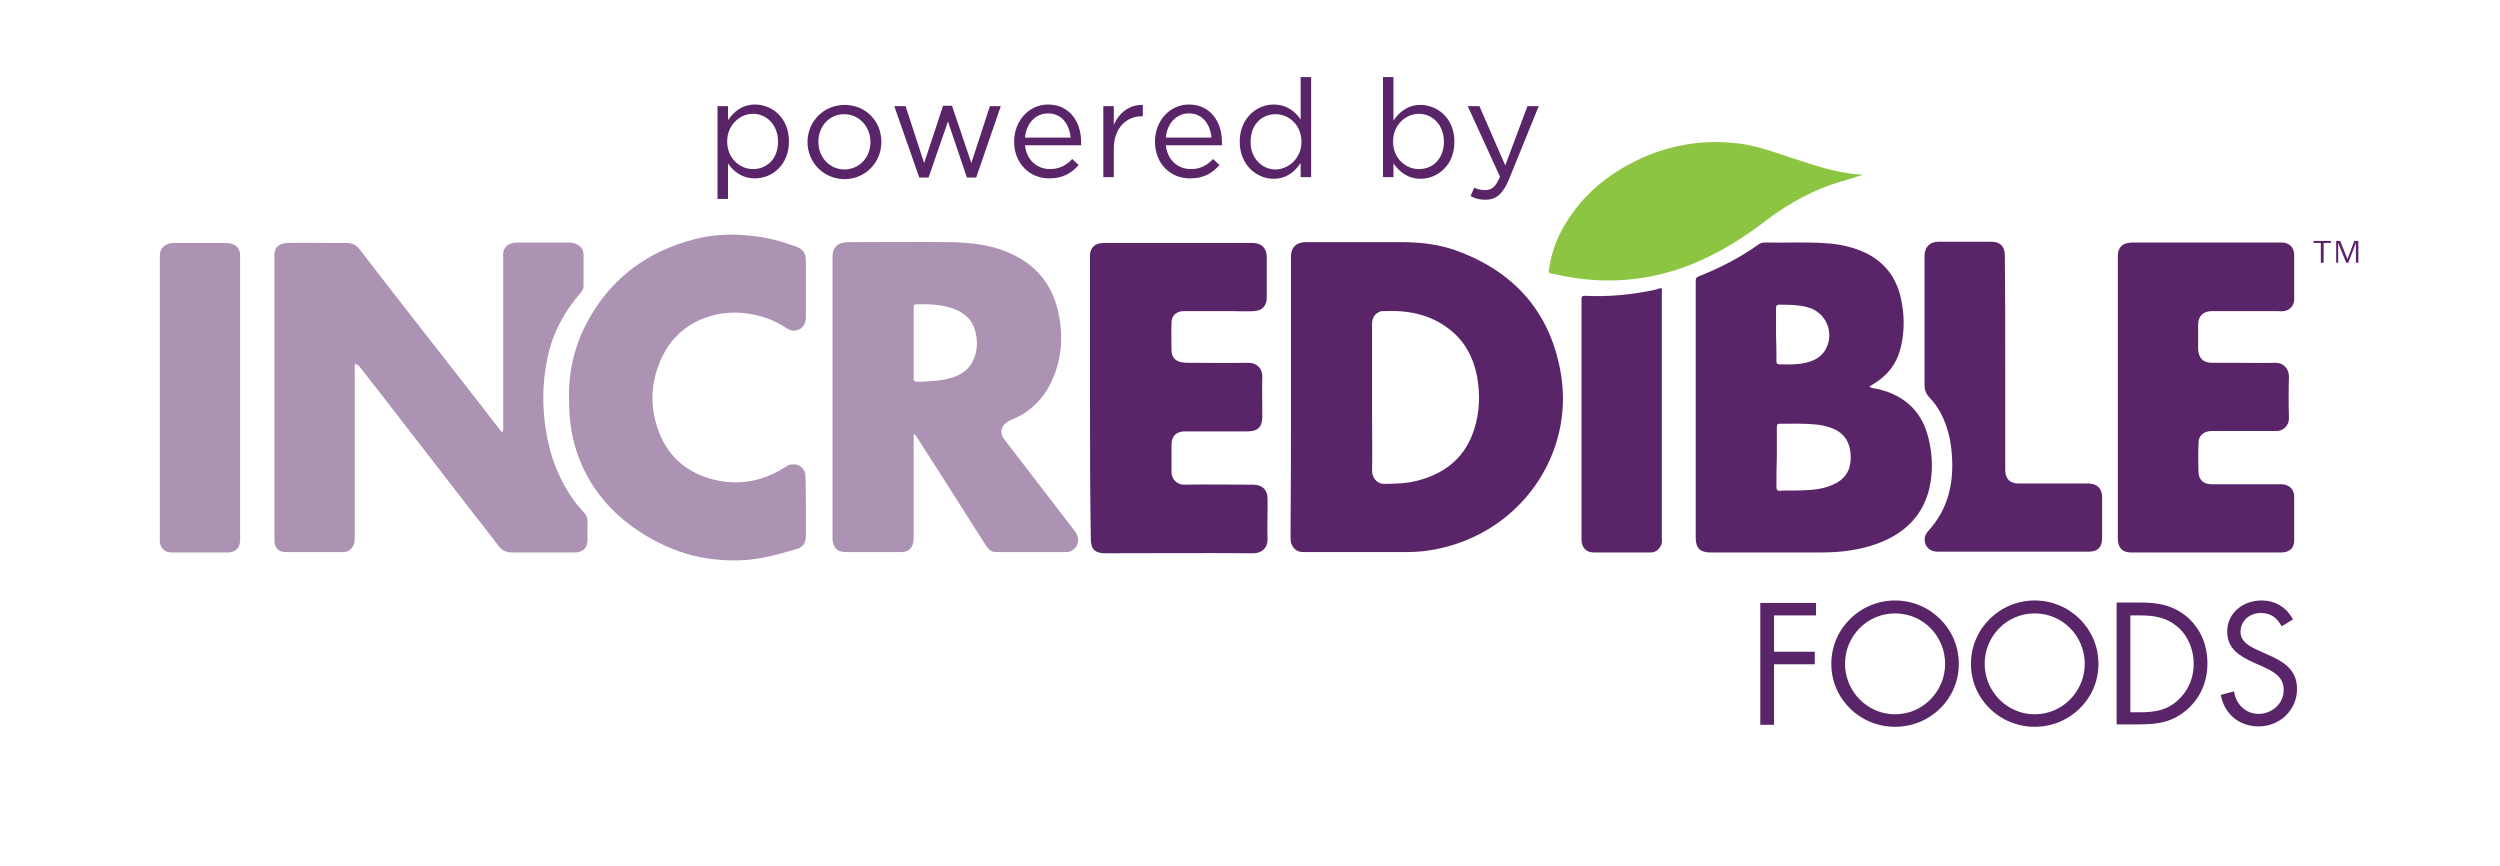
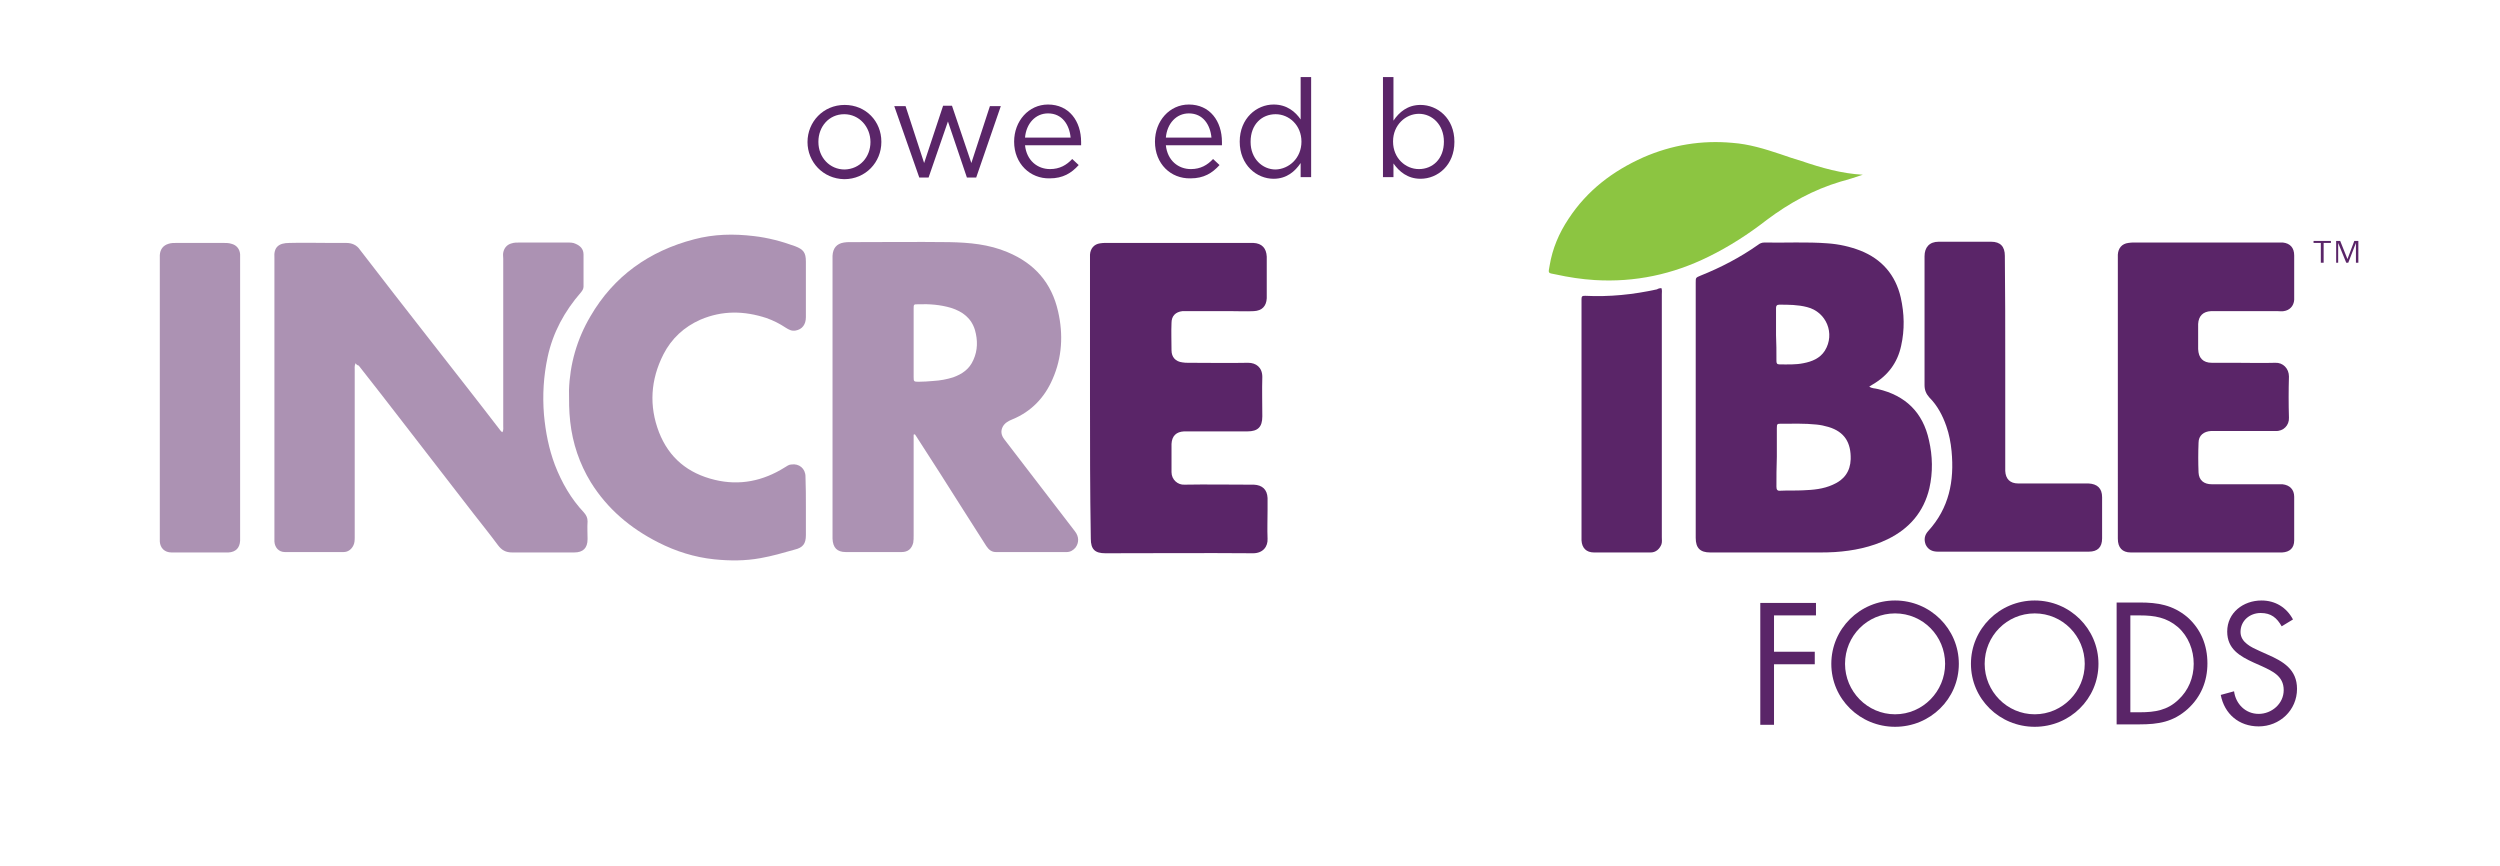
<svg xmlns="http://www.w3.org/2000/svg" version="1.1" id="Layer_1" x="0px" y="0px" viewBox="0 0 619.5 214.5" style="enable-background:new 0 0 619.5 214.5;" xml:space="preserve">
  <style type="text/css">
	.st0{opacity:0.5;}
	.st1{fill:#5A2568;}
	.st2{fill:none;}
	.st3{fill:#8CC541;}
	.st4{display:none;}
	.st5{display:inline;opacity:0.5;fill:#FFFFFF;}
	.st6{display:inline;opacity:0.5;}
	.st7{fill:#FFFFFF;}
</style>
  <g>
    <g>
      <g>
        <g class="st0">
          <path class="st1" d="M88.1,90c-0.3,0.7-0.2,1.3-0.2,1.8c0,13.7,0,27.5,0,41.2c0,0.8,0,1.6-0.4,2.3c-0.5,0.9-1.3,1.5-2.4,1.5      c-4.8,0-9.7,0-14.5,0c-1.5,0-2.5-1.1-2.6-2.6c0-0.4,0-0.9,0-1.3c0-22.9,0-45.8,0-68.6c0-0.1,0-0.3,0-0.4c-0.2-2.6,1-3.7,3.7-3.7      c3.4-0.1,6.8,0,10.2,0c1.3,0,2.6,0,3.9,0c1.4,0,2.6,0.5,3.4,1.7c5.6,7.3,11.3,14.6,17,21.9c6,7.7,12,15.3,17.9,23      c0.1,0.1,0.2,0.2,0.4,0.3c0.3-0.5,0.2-1.1,0.2-1.6c0-13.8,0-27.6,0-41.4c0-0.5-0.1-1,0-1.5c0.2-1.1,0.9-2,2.1-2.3      c0.6-0.2,1.3-0.2,1.9-0.2c4,0,7.9,0,11.9,0c0.7,0,1.4,0,2,0.3c1.2,0.5,2,1.3,2,2.7c0,2.6,0,5.2,0,7.9c0,0.6-0.3,1-0.6,1.4      c-4.1,4.7-7,10-8.3,16.1c-1,4.7-1.3,9.4-0.9,14.3c0.4,4.3,1.2,8.4,2.7,12.4c1.7,4.4,4,8.4,7.2,11.8c0.6,0.7,0.9,1.3,0.9,2.2      c-0.1,1.5,0,3,0,4.4c0,2.2-1.1,3.3-3.3,3.3c-5.1,0-10.3,0-15.4,0c-1.6,0-2.6-0.6-3.5-1.8c-2-2.7-4.1-5.3-6.2-8      c-5.8-7.5-11.6-15-17.4-22.5c-3.6-4.7-7.3-9.4-10.9-14C88.5,90.5,88.3,90.3,88.1,90" />
          <rect x="68" y="60" class="st2" width="77.5" height="76.9" />
        </g>
        <path class="st1" d="M270.1,98.5c0-11.4,0-22.8,0-34.2c0-0.4,0-0.8,0-1.2c0.1-1.5,1-2.6,2.5-2.8c0.5-0.1,1-0.1,1.5-0.1     c11.9,0,23.7,0,35.6,0c0.3,0,0.6,0,0.9,0c2.1,0.1,3.2,1.3,3.3,3.4c0,3.4,0,6.8,0,10.2c0,0,0,0.1,0,0.1c-0.1,2-1.2,3.1-3.2,3.2     c-1.9,0.1-3.8,0-5.6,0c-3.6,0-7.2,0-10.8,0c-0.4,0-0.9,0-1.3,0c-1.7,0.2-2.7,1.2-2.7,2.9c-0.1,2.3,0,4.5,0,6.8c0,1.7,1,2.8,2.7,3     c0.5,0.1,1,0.1,1.5,0.1c4.9,0,9.9,0.1,14.8,0c1.9,0,3.5,1.1,3.5,3.5c-0.1,3.3,0,6.5,0,9.8c0,2.6-1.1,3.7-3.7,3.7     c-4.8,0-9.7,0-14.5,0c-0.4,0-0.8,0-1.2,0c-1.9,0.1-3,1.1-3.1,3.1c0,2.3,0,4.6,0,7c0,1.9,1.6,3.2,3.2,3.1c5.4-0.1,10.8,0,16.2,0     c0.3,0,0.7,0,1,0c2.1,0.1,3.3,1.2,3.4,3.3c0,1,0,2,0,3c0,2.4-0.1,4.7,0,7.1c0.1,1.9-1.1,3.6-3.6,3.6c-12.2-0.1-24.4,0-36.6,0     c-2.6,0-3.6-1-3.6-3.6C270.1,121.7,270.1,110.1,270.1,98.5" />
        <path class="st1" d="M524.8,98.5c0-11.4,0-22.8,0-34.2c0-0.4,0-0.8,0-1.2c0.1-1.6,1-2.7,2.6-2.9c0.5-0.1,1-0.1,1.5-0.1     c11.9,0,23.7,0,35.6,0c0.4,0,0.8,0,1.2,0c1.8,0.2,2.8,1.3,2.8,3.2c0,3.2,0,6.3,0,9.5c0,0.5,0,1,0,1.5c-0.1,1.5-1.1,2.6-2.6,2.8     c-0.5,0.1-1,0-1.5,0c-5.1,0-10.2,0-15.3,0c-0.4,0-0.8,0-1.2,0c-2,0.1-3.1,1.2-3.2,3.2c0,0.8,0,1.7,0,2.5c0,1.2,0,2.5,0,3.7     c0.1,2.2,1.2,3.4,3.4,3.4c2,0,4,0,5.9,0c3.3,0,6.5,0.1,9.8,0c1.9-0.1,3.4,1.4,3.4,3.4c-0.1,3.4-0.1,6.8,0,10.2     c0.1,1.9-1.4,3.4-3.3,3.3c-4.9,0-9.8,0-14.7,0c-0.4,0-0.9,0-1.3,0c-1.8,0.1-3.1,1.1-3.1,2.9c-0.1,2.5-0.1,4.9,0,7.4     c0.1,1.9,1.3,2.9,3.3,2.9c5.4,0,10.9,0,16.3,0c0.4,0,0.8,0,1.2,0c1.8,0.2,2.9,1.3,2.9,3.1c0,3.6,0,7.2,0,10.8c0,1.9-1.1,2.9-3,3     c0,0-0.1,0-0.1,0c-12.5,0-24.9,0-37.4,0c-2.1,0-3.2-1.2-3.2-3.4C524.8,121.8,524.8,110.2,524.8,98.5" />
        <g class="st0">
          <path class="st1" d="M199.7,125.6c0,2.3,0,4.6,0,7c0,2.1-0.7,3.1-2.8,3.6c-2.8,0.8-5.6,1.6-8.4,2.1c-3.8,0.7-7.6,0.7-11.5,0.3      c-4.9-0.5-9.6-2-13.9-4.2c-6.9-3.5-12.6-8.3-16.7-14.9c-2.8-4.6-4.5-9.6-5.1-15c-0.3-2.6-0.3-5.2-0.3-7.8      c0.2-6.5,2-12.7,5.3-18.3c5.8-10,14.6-16.2,25.7-19.1c4.9-1.3,9.8-1.4,14.8-0.8c3.5,0.4,6.9,1.3,10.2,2.5      c2.1,0.8,2.7,1.6,2.7,3.8c0,4.6,0,9.2,0,13.8c0,1.8-0.9,3-2.5,3.3c-1,0.2-1.7-0.2-2.5-0.7c-1.5-1-3.1-1.8-4.8-2.4      c-5.5-1.8-10.9-1.9-16.3,0.4c-4.1,1.8-7.2,4.7-9.2,8.6c-3.2,6.3-3.6,12.8-1.1,19.3c2.5,6.4,7.2,10.2,13.8,11.8      c6.2,1.5,12,0.3,17.4-3.1c0.5-0.3,1-0.7,1.6-0.7c1.9-0.3,3.5,1,3.5,3C199.7,120.7,199.7,123.1,199.7,125.6" />
          <rect x="141" y="58.1" class="st2" width="58.8" height="80.8" />
        </g>
        <path class="st1" d="M496.9,90.1c0,8.5,0,17.1,0,25.6c0,0.3,0,0.7,0,1c0.1,2,1.2,3.1,3.2,3.1c5.4,0,10.8,0,16.2,0     c0.4,0,0.8,0,1.2,0c2.2,0.1,3.4,1.2,3.4,3.4c0,3.4,0,6.8,0,10.2c0,2.2-1.1,3.3-3.3,3.3c-12.5,0-24.9,0-37.4,0     c-1.4,0-2.4-0.5-3-1.7c-0.5-1.3-0.3-2.4,0.6-3.4c5.2-5.7,6.5-12.4,5.8-19.8c-0.2-2.1-0.6-4.2-1.3-6.2c-0.9-2.6-2.2-5.1-4.2-7.1     c-0.8-0.9-1.2-1.8-1.2-3.1c0-10.6,0-21.3,0-31.9c0-2.2,1.2-3.6,3.5-3.6c4.3,0,8.7,0,13,0c2.3,0,3.4,1.2,3.4,3.5     C496.9,72.4,496.9,81.3,496.9,90.1" />
        <g class="st0">
          <path class="st1" d="M59.5,98.6c0,11.3,0,22.6,0,33.9c0,0.5,0,1,0,1.5c-0.1,1.8-1.1,2.8-2.9,2.9c-4.7,0-9.4,0-14.1,0      c-1.7,0-2.8-1.1-2.9-2.7c0-0.3,0-0.7,0-1c0-23,0-46,0-69.1c0-0.3,0-0.6,0-0.9c0.1-1.4,0.8-2.4,2.2-2.8c0.6-0.2,1.3-0.2,1.9-0.2      c3.9,0,7.8,0,11.7,0c0.6,0,1.3,0,1.9,0.2c1.3,0.3,2.1,1.3,2.2,2.6c0,0.5,0,1.1,0,1.6C59.5,75.8,59.5,87.2,59.5,98.6" />
          <rect x="39.6" y="60" class="st2" width="19.9" height="76.8" />
        </g>
        <path class="st3" d="M461.6,43.3c-1.8,0.6-3.6,1.2-5.5,1.7c-6.7,2-12.7,5.3-18.3,9.5c-4.5,3.5-9.3,6.6-14.4,9.1     c-8.9,4.4-18.3,6.4-28.2,5.8c-3.3-0.2-6.5-0.7-9.7-1.4c-1.9-0.4-1.9-0.1-1.5-2.2c0.7-4.2,2.3-8,4.7-11.6     c4.6-7,10.9-11.8,18.5-15.2c7.1-3.1,14.5-4.3,22.1-3.6c4.1,0.3,8,1.5,11.9,2.8c1.7,0.6,3.5,1.2,5.2,1.7     C451.4,41.6,456.3,43,461.6,43.3" />
        <path class="st1" d="M411.7,71.4c0.2,0.5,0.1,1,0.1,1.5c0,20.1,0,40.1,0,60.2c0,0.6,0.1,1.2-0.1,1.8c-0.4,1-1.3,2.1-2.9,2     c-2.8,0-5.5,0-8.3,0c-1.8,0-3.7,0-5.5,0c-1.9,0-3-1.1-3.1-3c0-0.3,0-0.7,0-1c0-19.3,0-38.6,0-57.8c0-0.3,0-0.7,0-1     c0-0.7,0.2-0.8,0.9-0.8c6,0.3,11.9-0.3,17.8-1.6C410.9,71.5,411.3,71.4,411.7,71.4" />
-         <path class="st1" d="M319.9,98.4c0-11.3,0-22.5,0-33.8c0-0.4,0-0.8,0-1.2c0.1-2.1,1.2-3.2,3.3-3.4c0.3,0,0.7,0,1,0     c7.7,0,15.3,0,23,0c4.6,0,9.1,0.5,13.4,2c14.3,5.1,23.4,15,26.1,30.1c3.3,18.1-7.2,35.8-24.5,42.2c-4.3,1.6-8.8,2.5-13.5,2.5     c-8.4,0-16.7,0-25.1,0c-0.3,0-0.6,0-0.9,0c-1.5-0.1-2.4-1-2.8-2.4c-0.1-0.6-0.1-1.2-0.1-1.8C319.9,121.3,319.9,109.8,319.9,98.4      M340,102.8c0,4.6,0.1,9.3,0,13.9c0,1.8,1.4,3.2,2.8,3.2c3.1,0,6.2-0.1,9.2-1c6.6-1.9,11.2-5.9,13.3-12.5     c1.4-4.3,1.5-8.8,0.7-13.2c-0.9-4.6-3-8.6-6.7-11.5c-4.9-3.9-10.6-4.9-16.7-4.6c-0.8,0-1.5,0.5-2,1.1c-0.5,0.7-0.6,1.4-0.6,2.2     c0,6,0,12,0,17.9C340,99.9,340,101.3,340,102.8" />
        <g class="st0">
          <path class="st1" d="M226.4,107.7v1.6c0,7.8,0,15.6,0,23.4c0,0.6,0,1.2-0.1,1.8c-0.4,1.5-1.3,2.3-2.9,2.3c-2.4,0-4.8,0-7.3,0      c-2.2,0-4.3,0-6.5,0c-2.2,0-3.2-1.1-3.3-3.3c0-0.2,0-0.5,0-0.7c0-22.8,0-45.7,0-68.5c0-0.3,0-0.6,0-0.9c0.1-1.9,1-3,2.8-3.3      c0.5-0.1,1-0.1,1.5-0.1c8.2,0,16.4-0.1,24.6,0c4.9,0.1,9.8,0.5,14.5,2.5c6.7,2.8,10.9,7.6,12.5,14.7c1.3,5.7,1,11.4-1.4,16.8      c-2,4.6-5.3,8-9.9,9.9c-1,0.4-1.9,0.9-2.4,1.8c-0.6,1.1-0.4,2.2,0.4,3.2c1.5,2,3.1,4,4.6,6c4.3,5.6,8.6,11.2,12.9,16.8      c1,1.3,1,2.8,0.1,4c-0.6,0.7-1.3,1.1-2.2,1.1c-5.8,0-11.7,0-17.5,0c-1.1,0-1.8-0.6-2.4-1.5c-1.9-3-3.9-6.1-5.8-9.1      c-3.8-6-7.6-12-11.5-18c-0.1-0.2-0.3-0.4-0.4-0.6C226.5,107.7,226.5,107.7,226.4,107.7 M226.4,93.3c0,1.2,0,1.3,1.2,1.3      c1.2,0,2.5-0.1,3.7-0.2c1.7-0.1,3.3-0.4,4.9-0.9c2.2-0.8,4-2,5-4.3c1.1-2.4,1.1-4.9,0.4-7.4c-0.9-3-3.1-4.6-5.9-5.5      c-2.7-0.8-5.4-1-8.2-0.9c-1.1,0-1.1,0-1.1,1.2c0,2.8,0,5.5,0,8.3C226.4,87.7,226.4,90.5,226.4,93.3" />
          <rect x="206.3" y="60" class="st2" width="60.8" height="76.8" />
        </g>
        <path class="st1" d="M463.2,95.8c0.7,0.5,1.4,0.4,2.1,0.6c6.9,1.6,11.2,5.8,12.7,12.7c0.9,3.9,1,7.9,0.1,11.9     c-1.4,5.9-5,10-10.3,12.6c-4.1,2-8.6,2.9-13.1,3.2c-1.4,0.1-2.8,0.1-4.1,0.1c-8.9,0-17.9,0-26.8,0c-2.5,0-3.6-1.1-3.6-3.6     c0-21.1,0-42.2,0-63.3c0-1.2,0-1.2,1.2-1.7c5-2,9.8-4.5,14.2-7.6c0.5-0.4,1-0.6,1.6-0.6c5.2,0.1,10.5-0.2,15.7,0.2     c2.8,0.2,5.5,0.8,8.1,1.8c5.3,2.1,8.7,6,10,11.6c0.9,4,1,8,0.1,12c-0.9,4.2-3.3,7.4-7.1,9.6C463.7,95.5,463.5,95.6,463.2,95.8      M440.2,120.6c0,0.7,0.2,1.1,1,1c1.9-0.1,3.8,0,5.6-0.1c2.5-0.1,5-0.3,7.4-1.4c2.8-1.2,4.3-3.3,4.4-6.3c0.1-4.1-1.5-6.8-5.5-8     c-1-0.3-2-0.5-3-0.6c-2.9-0.3-5.8-0.2-8.7-0.2c-1,0-1.1,0-1.1,1.1c0,2.4,0,4.7,0,7.1C440.2,115.8,440.2,118.2,440.2,120.6      M440.2,89.4c0,0.6,0.1,0.9,0.8,0.9c2,0,4,0.1,5.9-0.3c2.1-0.4,4.1-1.2,5.3-3.1c2.6-4.2,0.4-9.6-4.4-10.8     c-2.3-0.6-4.6-0.6-6.9-0.6c-0.6,0-0.8,0.3-0.8,0.8c0,2.2,0,4.4,0,6.7C440.2,85,440.2,87.2,440.2,89.4" />
        <rect x="7.3" y="16.2" class="st2" width="606.1" height="183.5" />
        <rect x="7.3" y="16.2" class="st2" width="606.1" height="183.5" />
        <rect x="7.3" y="16.2" class="st2" width="606.1" height="183.5" />
      </g>
      <g class="st4">
        <path class="st5" d="M432.7,154c0.3-0.8,0.5-1.4,0.8-2.1c0.1-0.2,0.2-0.4,0.3-0.6c0.2-0.2,0.4-0.2,0.6-0.1c0.3,0,0.3,0.3,0.3,0.4     c0,1.2,0,2.3,0,3.5c0,0.2-0.1,0.4-0.3,0.4c-0.2,0-0.2-0.2-0.2-0.4c0-0.9,0-1.7,0-2.7c-0.8,1-0.8,2.3-1.5,3.2     c-0.6-1-0.7-2.1-1.4-3.1c0,0.7,0,1.4,0,2.1c0,0.2,0,0.4,0,0.6c0,0.2-0.1,0.3-0.3,0.3c-0.2,0-0.2-0.2-0.3-0.3c0-0.6,0-1.2,0-1.7     c0-0.5,0-1.1,0-1.6c0-0.3,0-0.6,0.3-0.6c0.3,0,0.6,0,0.7,0.4c0.2,0.7,0.5,1.3,0.7,2C432.5,153.7,432.6,153.8,432.7,154" />
        <path class="st5" d="M428.4,151.2c0.4,0,0.8,0,1.3,0c0.2,0,0.3,0.2,0.3,0.3c0,0.2-0.1,0.3-0.3,0.3c-0.2,0-0.3,0-0.5,0     c-0.4,0-0.5,0.2-0.5,0.6c0,0.6,0,1.2,0,1.7c0,0.3,0,0.6,0,0.9c0,0.2,0,0.4-0.2,0.4c-0.3,0-0.3-0.2-0.3-0.4c0-0.2,0-0.5,0-0.7     c0-0.6,0-1.2,0-1.7c0-0.5,0-0.9-0.7-0.8c-0.1,0-0.2,0-0.2,0c-0.2,0-0.4-0.1-0.3-0.4c0-0.2,0.1-0.3,0.3-0.3     C427.6,151.2,428,151.2,428.4,151.2C428.4,151.2,428.4,151.2,428.4,151.2" />
        <g class="st6">
          <path class="st7" d="M224.4,161.5h-12c-1.4,0-2.6,1.1-2.6,2.6v5.1c0,1.4,1.1,2.6,2.6,2.6h10.7c1.4,0,2.6,1.1,2.6,2.6v5.2      c0,1.4-1.1,2.6-2.6,2.6h-10.7c-1.4,0-2.6,1.1-2.6,2.6v16.9c0,1.4-1.1,2.6-2.6,2.6h-7.1c-1.4,0-2.6-1.1-2.6-2.6v-47.7      c0-1.4,1.1-2.6,2.6-2.6h24.2c1.4,0,2.6,1.1,2.6,2.6v5.2C227,160.3,225.8,161.5,224.4,161.5z" />
          <path class="st7" d="M277.7,157.7c5,4.8,8.2,11.8,8.2,20c0,7.1-2.5,14.3-8.2,19.8c-4.9,4.8-11.6,7.8-20.4,7.8      c-9.9,0-16.6-4-20.6-7.8c-5.1-4.8-8.2-11.9-8.2-19.6c0-7.6,3.4-15.3,8.2-20c3.6-3.6,10.1-7.8,20.7-7.8      C265.5,150,272.4,152.5,277.7,157.7z M245.6,165.7c-2.3,2.2-4.7,6.1-4.7,12c0,4.8,1.6,8.7,4.8,11.9c3.4,3.2,7.2,4.4,11.3,4.4      c5.4,0,9.2-2,11.7-4.5c2.1-2,4.6-5.7,4.6-11.8c0-5.5-2.2-9.5-4.6-11.9c-2.6-2.5-6.8-4.5-11.6-4.5      C252.6,161.2,248.5,162.9,245.6,165.7z" />
          <path class="st7" d="M331.1,157.7c5,4.8,8.2,11.8,8.2,20c0,7.1-2.5,14.3-8.2,19.8c-4.9,4.8-11.6,7.8-20.4,7.8      c-9.9,0-16.6-4-20.6-7.8c-2-1.9-3.7-4.1-5-6.6c0,0,3.4-3.8,3.4-12.9c0-8.6-3.3-13.5-3.3-13.5c1.3-2.6,3-4.8,4.8-6.7      c3.6-3.6,10.1-7.8,20.7-7.8C318.9,150,325.8,152.5,331.1,157.7z M299,165.7c-2.3,2.2-4.7,6.1-4.7,12c0,4.8,1.6,8.7,4.8,11.9      c3.4,3.2,7.2,4.4,11.3,4.4c5.4,0,9.2-2,11.7-4.5c2.1-2,4.6-5.7,4.6-11.8c0-5.5-2.2-9.5-4.6-11.9c-2.6-2.5-6.8-4.5-11.6-4.5      C305.9,161.2,301.8,162.9,299,165.7z" />
          <path class="st7" d="M360.1,151.2c7,0,14.3,1,20.8,7.3c4.7,4.5,7.6,10.7,7.6,18.9c0,8.3-2.9,14.3-7.2,18.7      c-7.3,7.4-16.4,7.9-20.8,7.9h-14.5c-1.4,0-2.6-1.1-2.6-2.6v-47.7c0-1.4,1.1-2.6,2.6-2.6H360.1z M355.5,191.2      c0,1.4,1.1,2.6,2.6,2.6h0.7c2.5,0,8.1-0.2,12-3.6c2.9-2.4,5.1-6.9,5.1-12.8c0-5.7-2.3-9.3-4.4-11.4c-4-4-9.1-4.5-12.8-4.5h-0.7      c-1.4,0-2.6,1.1-2.6,2.6V191.2z" />
          <path class="st7" d="M421.3,161.7c-0.7,1.2-2.4,1.6-3.6,0.8c-3.1-2-5.6-2.2-6.8-2.2c-1.7,0-3.7,0.2-5.1,1.8      c-0.8,0.8-1.3,2-1.3,3.3c0,1.3,0.4,2.2,1.2,2.9c1.3,1.2,3.1,1.7,6.7,3l4,1.5c2.3,0.9,5.1,2.1,7.2,4c3.1,2.9,3.9,6.7,3.9,9.8      c0,5.5-1.9,10.2-4.7,13.1c-4.7,4.9-11.5,5.4-15,5.4c-3.8,0-7.1-0.6-10.5-2.2c-2-1-4.2-2.6-6-4.2c-1-0.9-1.2-2.4-0.4-3.5l3.3-4.6      c0.9-1.2,2.6-1.4,3.7-0.4c1,0.9,2,1.7,2.9,2.2c2.1,1.3,4.2,1.9,6.7,1.9c1.6,0,3.8-0.3,5.5-1.8c1-0.9,1.9-2.3,1.9-4.3      c0-1.7-0.7-2.9-1.8-3.8c-1.4-1.2-4.7-2.4-6.2-2.9l-4.4-1.5c-2.5-0.9-5.3-2-7.4-4.2c-2.8-2.9-3.2-6.7-3.2-9.2      c0-4.7,1.4-8.6,4.6-11.9c3.7-3.8,8.2-4.8,13.1-4.8c3.2,0,8.2,0.5,13.6,3.8c1.2,0.7,1.6,2.3,0.8,3.5L421.3,161.7z" />
        </g>
      </g>
    </g>
  </g>
  <g>
    <path class="st1" d="M439.6,152.5v9h10.1v3.1h-10.1v15h-3.4v-30.2H450v3.1H439.6z" />
    <path class="st1" d="M485.4,164.5c0,8.7-7.1,15.6-15.8,15.6s-15.8-6.9-15.8-15.6c0-8.7,7.1-15.7,15.8-15.7S485.4,155.8,485.4,164.5   z M457.2,164.5c0,6.8,5.5,12.5,12.4,12.5s12.4-5.7,12.4-12.5c0-6.9-5.5-12.5-12.4-12.5C462.7,152,457.2,157.6,457.2,164.5z" />
    <path class="st1" d="M520,164.5c0,8.7-7.1,15.6-15.8,15.6s-15.8-6.9-15.8-15.6c0-8.7,7.1-15.7,15.8-15.7S520,155.8,520,164.5z    M491.8,164.5c0,6.8,5.5,12.5,12.4,12.5s12.4-5.7,12.4-12.5c0-6.9-5.5-12.5-12.4-12.5C497.3,152,491.8,157.6,491.8,164.5z" />
    <path class="st1" d="M524.5,149.3h5.7c4.5,0,8.2,0.6,11.8,3.6c3.4,3,5,7,5,11.5c0,4.4-1.6,8.3-4.9,11.3c-3.6,3.2-7.2,3.8-12,3.8   h-5.6V149.3z M530.3,176.5c3.7,0,6.8-0.5,9.5-3.1c2.5-2.3,3.8-5.5,3.8-8.9c0-3.4-1.3-6.8-3.9-9.1c-2.8-2.4-5.8-2.9-9.4-2.9h-2.4v24   H530.3z" />
    <path class="st1" d="M565.4,155.2c-1.2-2.1-2.6-3.3-5.2-3.3c-2.7,0-5,1.9-5,4.7c0,2.6,2.7,3.8,4.7,4.7l2,0.9   c3.9,1.7,7.3,3.7,7.3,8.5c0,5.3-4.3,9.3-9.5,9.3c-4.9,0-8.5-3.1-9.4-7.8l3.3-0.9c0.4,3.1,2.8,5.6,6.1,5.6c3.2,0,6.2-2.5,6.2-5.9   c0-3.5-2.8-4.7-5.6-6l-1.8-0.8c-3.5-1.6-6.6-3.4-6.6-7.7c0-4.7,4-7.7,8.5-7.7c3.4,0,6.2,1.7,7.8,4.7L565.4,155.2z" />
  </g>
  <path class="st1" d="M573.3,60.2v-0.5h4.3v0.5h-1.8v4.9h-0.7v-4.9H573.3z M578.9,65.1v-5.4h1l1.8,4.5l1.7-4.5h1v5.4h-0.6v-4.9  l-1.9,4.9h-0.5l-2-4.9v4.9H578.9z" />
  <g>
-     <path class="st1" d="M177.8,26.3h2.6v3.5c1.4-2.1,3.5-3.9,6.7-3.9c4.2,0,8.4,3.3,8.4,9.1v0.1c0,5.7-4.1,9.1-8.4,9.1   c-3.3,0-5.4-1.8-6.7-3.7v8.8h-2.6V26.3z M192.8,35.1L192.8,35.1c0-4.2-2.9-6.9-6.2-6.9c-3.3,0-6.4,2.8-6.4,6.8v0.1   c0,4.1,3.1,6.8,6.4,6.8C190,41.9,192.8,39.4,192.8,35.1z" />
    <path class="st1" d="M200.1,35.2L200.1,35.2c0-5,3.9-9.2,9.2-9.2c5.3,0,9.1,4.1,9.1,9.1v0.1c0,5-3.9,9.2-9.2,9.2   C203.9,44.3,200.1,40.1,200.1,35.2z M215.7,35.2L215.7,35.2c0-3.8-2.8-6.9-6.5-6.9c-3.8,0-6.4,3.1-6.4,6.8v0.1   c0,3.8,2.8,6.8,6.5,6.8C213.1,41.9,215.7,38.9,215.7,35.2z" />
    <path class="st1" d="M221.6,26.3h2.8l4.6,14.1l4.7-14.2h2.2l4.8,14.2l4.6-14.1h2.7L241.9,44h-2.3l-4.7-13.9L230.1,44h-2.3   L221.6,26.3z" />
    <path class="st1" d="M251.3,35.1L251.3,35.1c0-5.1,3.6-9.2,8.4-9.2c5.2,0,8.2,4.1,8.2,9.3c0,0.3,0,0.5,0,0.8H254   c0.4,3.8,3.1,5.9,6.2,5.9c2.4,0,4.1-1,5.5-2.5l1.6,1.5c-1.8,2-3.9,3.3-7.2,3.3C255.3,44.3,251.3,40.6,251.3,35.1z M265.3,34.1   c-0.3-3.2-2.1-6-5.6-6c-3.1,0-5.4,2.5-5.7,6H265.3z" />
-     <path class="st1" d="M273.4,26.3h2.6v4.6c1.3-2.9,3.8-5,7.2-4.9v2.8H283c-3.8,0-7,2.8-7,8.1v7h-2.6V26.3z" />
    <path class="st1" d="M286.2,35.1L286.2,35.1c0-5.1,3.6-9.2,8.4-9.2c5.2,0,8.2,4.1,8.2,9.3c0,0.3,0,0.5,0,0.8h-13.9   c0.4,3.8,3.1,5.9,6.2,5.9c2.4,0,4.1-1,5.5-2.5l1.6,1.5c-1.8,2-3.9,3.3-7.2,3.3C290.1,44.3,286.2,40.6,286.2,35.1z M300.2,34.1   c-0.3-3.2-2.1-6-5.6-6c-3.1,0-5.4,2.5-5.7,6H300.2z" />
    <path class="st1" d="M307.2,35.1L307.2,35.1c0-5.8,4.2-9.2,8.4-9.2c3.3,0,5.4,1.8,6.7,3.7V19.1h2.6v24.8h-2.6v-3.5   c-1.4,2.1-3.5,3.9-6.7,3.9C311.4,44.3,307.2,40.9,307.2,35.1z M322.5,35.1L322.5,35.1c0-4.1-3.1-6.8-6.4-6.8   c-3.4,0-6.2,2.5-6.2,6.8v0.1c0,4.1,2.9,6.8,6.2,6.8C319.4,41.9,322.5,39.2,322.5,35.1z" />
    <path class="st1" d="M345.3,40.5v3.4h-2.6V19.1h2.6v10.8c1.4-2.1,3.5-3.9,6.7-3.9c4.2,0,8.4,3.3,8.4,9.1v0.1c0,5.7-4.1,9.1-8.4,9.1   C348.8,44.3,346.7,42.5,345.3,40.5z M357.8,35.1L357.8,35.1c0-4.2-2.9-6.9-6.2-6.9c-3.3,0-6.4,2.8-6.4,6.8v0.1   c0,4.1,3.1,6.8,6.4,6.8C355,41.9,357.8,39.4,357.8,35.1z" />
-     <path class="st1" d="M378.5,26.3h2.8l-7.4,18.2c-1.5,3.6-3.2,5-5.8,5c-1.5,0-2.5-0.3-3.7-0.9l0.9-2.1c0.8,0.4,1.6,0.6,2.8,0.6   c1.6,0,2.5-0.8,3.6-3.3l-8-17.5h2.9l6.4,14.7L378.5,26.3z" />
  </g>
</svg>